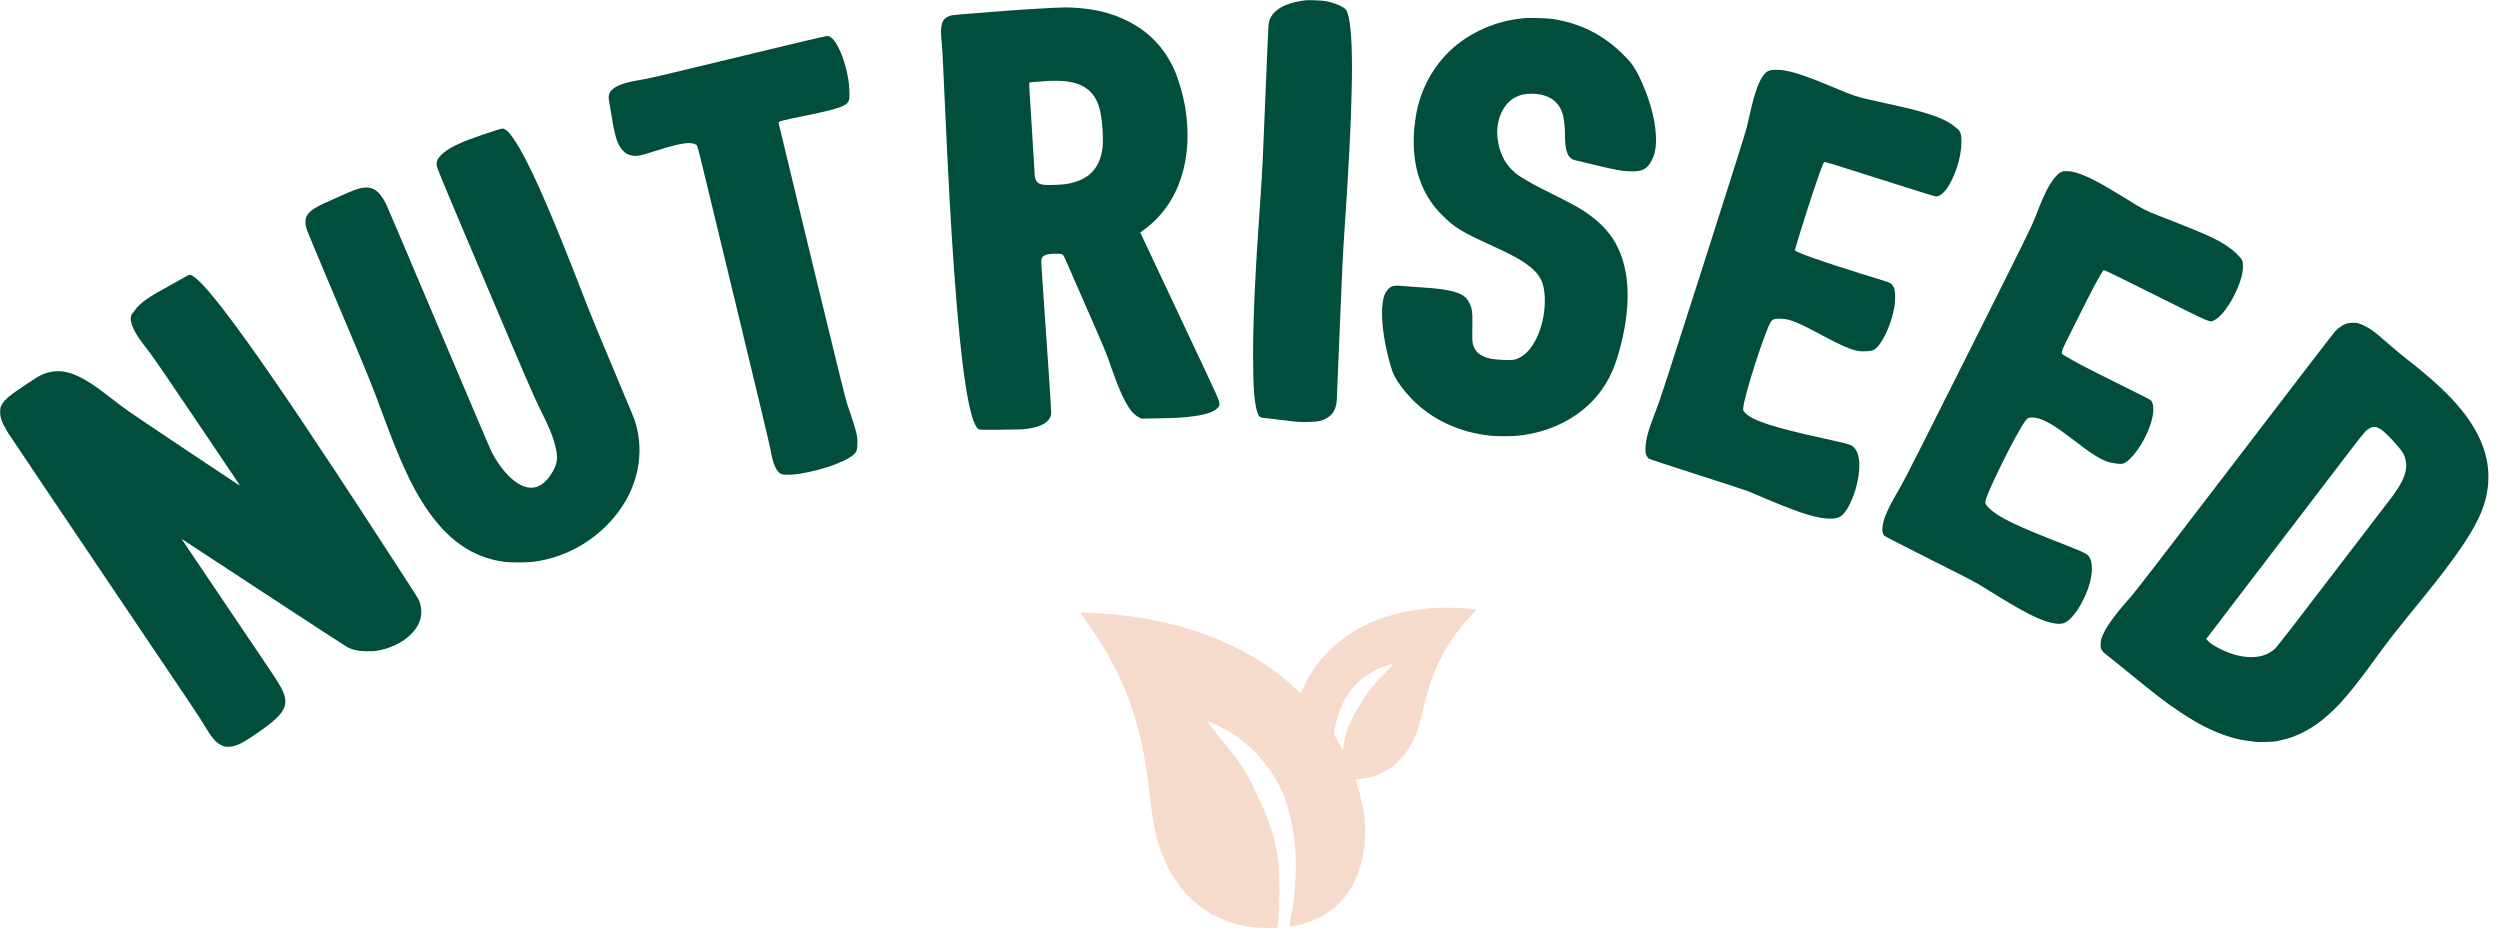
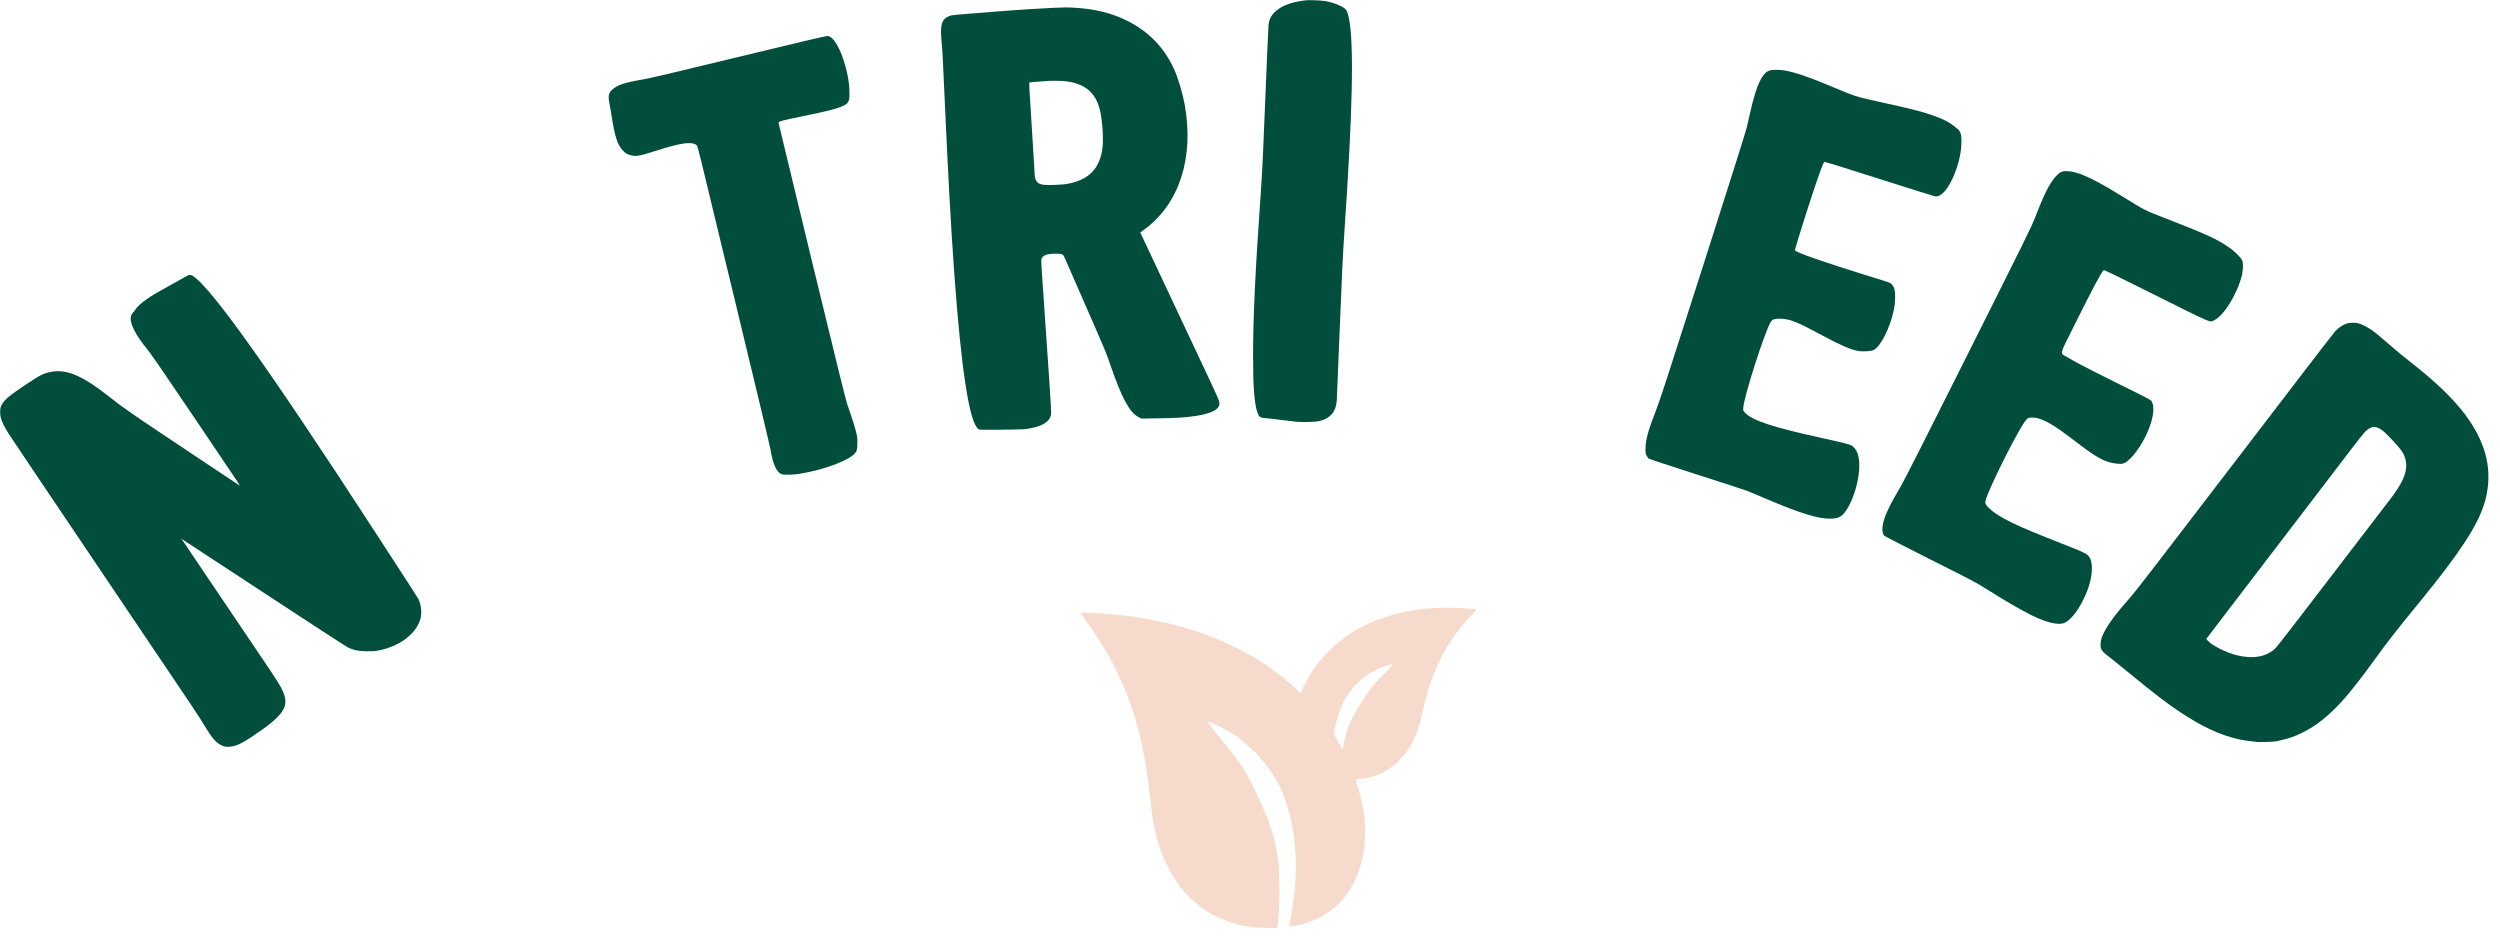
<svg xmlns="http://www.w3.org/2000/svg" width="133" height="50" viewBox="0 0 133 50" fill="none">
  <g clip-path="url(#clip0_993_4811)">
    <path d="M69.477 0.015C68.764 0.102 68.301 0.257 67.949 0.529C67.658 0.755 67.525 0.987 67.486 1.329C67.474 1.446 67.396 3.187 67.316 5.202C67.205 8.061 67.151 9.161 67.076 10.221C66.776 14.479 66.664 16.855 66.664 18.951C66.664 20.628 66.734 21.518 66.907 21.977C66.984 22.185 67.047 22.226 67.326 22.246C67.455 22.253 67.796 22.292 68.088 22.333C68.379 22.372 68.754 22.416 68.924 22.433C69.327 22.469 70.018 22.45 70.217 22.396C70.794 22.236 71.075 21.897 71.116 21.307C71.124 21.198 71.194 19.477 71.274 17.483C71.381 14.782 71.441 13.499 71.514 12.452C71.567 11.678 71.638 10.604 71.669 10.063C72.021 4.387 72.009 1.293 71.633 0.553C71.546 0.384 71.017 0.148 70.527 0.061C70.318 0.022 69.647 -0.004 69.477 0.015Z" fill="#004E3B" />
    <path d="M56.061 0.416C55.273 0.453 54.303 0.513 53.515 0.574C50.641 0.797 50.658 0.794 50.51 0.85C50.1 1.005 50.004 1.316 50.093 2.211C50.137 2.669 50.154 2.979 50.253 5.203C50.435 9.274 50.586 12.014 50.763 14.478C51.138 19.696 51.575 22.516 52.057 22.831C52.113 22.868 52.23 22.87 53.277 22.86C54.203 22.853 54.485 22.843 54.679 22.809C55.319 22.705 55.68 22.531 55.848 22.244C55.896 22.162 55.913 22.094 55.92 21.961C55.93 21.815 55.792 19.742 55.455 14.89C55.375 13.743 55.375 13.765 55.474 13.665C55.596 13.544 55.782 13.496 56.134 13.496C56.534 13.496 56.556 13.505 56.667 13.77C56.718 13.886 57.176 14.936 57.686 16.102C58.869 18.806 58.845 18.748 59.08 19.436C59.672 21.168 60.101 21.958 60.574 22.191L60.731 22.269L61.634 22.254C62.601 22.24 63.023 22.213 63.544 22.138C64.269 22.036 64.728 21.852 64.837 21.621C64.924 21.439 64.917 21.422 64.291 20.081C63.688 18.791 61.1 13.292 60.819 12.703L60.661 12.37L60.918 12.179C62.744 10.819 63.525 8.389 63.033 5.603C62.921 4.977 62.684 4.177 62.468 3.697C61.937 2.521 61.086 1.648 59.917 1.081C59.109 0.688 58.241 0.474 57.198 0.414C56.747 0.387 56.691 0.387 56.061 0.416ZM56.66 4.32C57.751 4.439 58.338 4.955 58.544 5.984C58.663 6.57 58.709 7.48 58.646 7.926C58.486 9.024 57.86 9.621 56.677 9.798C56.578 9.812 56.296 9.829 56.049 9.839C55.394 9.858 55.224 9.81 55.106 9.57C55.05 9.461 55.045 9.407 55.026 8.952C55.014 8.678 54.943 7.543 54.87 6.43C54.769 4.907 54.742 4.405 54.764 4.39C54.778 4.381 54.989 4.361 55.232 4.344C55.474 4.327 55.695 4.31 55.722 4.308C55.85 4.289 56.439 4.296 56.66 4.32Z" fill="#004E3B" />
-     <path d="M81.146 0.96C81.1 0.965 80.957 0.982 80.831 0.997C79.645 1.13 78.452 1.625 77.519 2.369C76.364 3.293 75.581 4.641 75.329 6.152C75.033 7.915 75.285 9.459 76.061 10.64C76.272 10.96 76.464 11.193 76.762 11.486C77.383 12.102 77.795 12.355 79.255 13.014C80.404 13.536 80.972 13.846 81.403 14.197C81.959 14.646 82.153 15.053 82.182 15.834C82.233 17.204 81.651 18.608 80.867 19.013C80.608 19.149 80.499 19.166 79.997 19.149C79.376 19.127 79.032 19.049 78.748 18.865C78.566 18.746 78.445 18.586 78.377 18.371C78.321 18.184 78.316 18.058 78.331 17.168C78.341 16.598 78.316 16.426 78.178 16.133C78.067 15.9 77.936 15.761 77.72 15.657C77.293 15.446 76.665 15.347 75.278 15.264C74.924 15.242 74.56 15.216 74.466 15.204C74.286 15.182 74.112 15.204 74 15.262C73.903 15.313 73.765 15.466 73.702 15.587C73.459 16.072 73.464 17.127 73.716 18.38C73.857 19.086 74.027 19.682 74.17 19.968C74.356 20.347 74.703 20.81 75.108 21.227C76.185 22.333 77.657 23.017 79.325 23.181C79.648 23.213 80.414 23.213 80.737 23.181C82.56 23 84.175 22.139 85.145 20.829C85.645 20.155 85.955 19.447 86.236 18.322C86.826 15.992 86.675 14.042 85.807 12.706C85.38 12.047 84.723 11.472 83.814 10.955C83.661 10.868 83.12 10.589 82.613 10.335C81.689 9.874 81.469 9.755 80.955 9.442C80.201 8.986 79.769 8.274 79.667 7.318C79.57 6.402 79.958 5.524 80.61 5.179C80.882 5.039 81.11 4.986 81.462 4.986C82.393 4.988 82.977 5.395 83.159 6.164C83.217 6.409 83.256 6.811 83.256 7.153C83.256 7.762 83.334 8.157 83.489 8.337C83.603 8.47 83.668 8.502 83.94 8.557C84.064 8.584 84.449 8.676 84.796 8.763C85.894 9.037 86.358 9.117 86.828 9.117C87.272 9.117 87.492 9.037 87.691 8.809C87.812 8.674 87.97 8.363 88.021 8.16C88.237 7.309 88.004 5.909 87.422 4.549C87.25 4.147 87.199 4.042 87.007 3.71C86.83 3.402 86.728 3.278 86.336 2.886C85.295 1.848 84.059 1.229 82.565 1.004C82.335 0.97 81.335 0.938 81.146 0.96Z" fill="#004E3B" />
    <path d="M39.277 3.031C35.739 3.89 34.575 4.164 34.173 4.232C33.27 4.382 32.834 4.525 32.582 4.758C32.373 4.949 32.342 5.105 32.427 5.524C32.451 5.655 32.502 5.939 32.536 6.159C32.706 7.265 32.853 7.721 33.142 8.014C33.278 8.155 33.375 8.213 33.554 8.259C33.831 8.334 34.02 8.303 34.83 8.041C35.79 7.733 36.309 7.614 36.668 7.614C36.859 7.614 37.012 7.663 37.08 7.743C37.097 7.765 37.194 8.119 37.294 8.528C37.391 8.941 38.251 12.493 39.204 16.429C40.155 20.362 40.958 23.723 40.987 23.897C41.12 24.726 41.331 25.168 41.622 25.238C41.763 25.272 42.231 25.255 42.526 25.209C43.916 24.981 45.298 24.448 45.536 24.043C45.589 23.95 45.599 23.899 45.611 23.638C45.621 23.39 45.614 23.296 45.57 23.087C45.521 22.849 45.337 22.26 45.075 21.513C44.993 21.276 44.486 19.227 43.193 13.887C42.221 9.869 41.423 6.562 41.418 6.535C41.406 6.46 41.61 6.404 42.699 6.184C44.098 5.9 44.619 5.762 44.93 5.592C45.046 5.529 45.085 5.493 45.133 5.393C45.189 5.282 45.194 5.25 45.191 4.923C45.189 3.858 44.675 2.326 44.209 1.989C44.127 1.931 44.086 1.916 43.984 1.918C43.909 1.918 42.034 2.362 39.277 3.031Z" fill="#004E3B" />
    <path d="M94.203 3.735C94.058 3.772 93.995 3.808 93.893 3.912C93.609 4.208 93.379 4.812 93.126 5.918C93.059 6.218 92.964 6.621 92.918 6.815C92.872 7.016 91.875 10.171 90.59 14.186C88.745 19.96 88.303 21.313 88.107 21.812C87.695 22.855 87.542 23.405 87.54 23.864C87.537 24.089 87.544 24.135 87.598 24.237C87.629 24.303 87.683 24.375 87.716 24.4C87.75 24.424 88.902 24.802 90.275 25.244C91.65 25.683 92.872 26.08 92.991 26.129C93.112 26.177 93.502 26.344 93.861 26.497C95.811 27.331 96.786 27.627 97.47 27.591C97.734 27.576 97.889 27.52 98.03 27.382C98.328 27.096 98.65 26.39 98.806 25.68C99.031 24.664 98.908 23.91 98.478 23.689C98.355 23.626 97.996 23.537 97.04 23.328C94.327 22.739 93.207 22.37 92.819 21.941C92.731 21.841 92.729 21.839 92.743 21.681C92.802 21.024 93.864 17.71 94.198 17.137C94.29 16.982 94.419 16.941 94.771 16.956C95.251 16.98 95.644 17.14 96.99 17.867C97.947 18.384 98.452 18.599 98.871 18.675C99.092 18.713 99.555 18.684 99.674 18.624C100.057 18.427 100.557 17.436 100.753 16.478C100.804 16.235 100.818 16.087 100.821 15.835C100.823 15.438 100.784 15.28 100.646 15.134C100.569 15.052 100.515 15.028 100.241 14.943C100.069 14.889 99.533 14.722 99.053 14.574C96.948 13.92 95.561 13.432 95.491 13.316C95.474 13.289 96.051 11.441 96.468 10.185C96.774 9.264 96.977 8.709 97.038 8.629C97.065 8.59 97.309 8.665 99.984 9.519C101.59 10.033 102.94 10.452 102.986 10.452C103.304 10.452 103.66 10.033 103.961 9.3C104.223 8.663 104.361 8.013 104.347 7.482C104.339 7.193 104.335 7.154 104.272 7.026C104.233 6.951 104.194 6.888 104.184 6.888C104.175 6.888 104.104 6.834 104.029 6.769C103.738 6.512 103.331 6.306 102.715 6.102C102.077 5.889 101.638 5.779 99.538 5.321C98.815 5.161 98.585 5.086 97.765 4.739C96.267 4.106 95.544 3.854 94.933 3.747C94.71 3.709 94.329 3.701 94.203 3.735Z" fill="#004E3B" />
-     <path d="M25.795 7.127C24.885 7.439 24.594 7.553 24.223 7.738C23.738 7.98 23.411 8.24 23.282 8.489C23.241 8.569 23.229 8.635 23.229 8.754C23.231 8.906 23.294 9.064 25.787 14.949C28.016 20.206 28.394 21.084 28.721 21.739C29.238 22.776 29.42 23.22 29.553 23.773C29.682 24.297 29.655 24.624 29.454 24.998C29.223 25.427 28.959 25.715 28.668 25.854C28.028 26.162 27.211 25.691 26.476 24.59C26.377 24.445 26.238 24.207 26.163 24.062C26.09 23.919 24.817 20.929 23.333 17.422C21.849 13.914 20.593 10.958 20.54 10.851C20.176 10.126 19.807 9.886 19.233 10.002C18.993 10.051 18.772 10.131 18.265 10.361C18.059 10.454 17.695 10.616 17.458 10.72C16.752 11.028 16.444 11.239 16.316 11.499C16.228 11.673 16.228 11.923 16.316 12.197C16.349 12.306 17.101 14.105 17.984 16.193C19.577 19.956 19.764 20.417 20.363 22.042C21.27 24.503 21.869 25.81 22.599 26.925C23.765 28.708 25.123 29.658 26.825 29.889C27.169 29.935 27.994 29.932 28.377 29.886C30.266 29.651 32.027 28.557 33.091 26.957C34.039 25.534 34.277 23.807 33.739 22.282C33.697 22.168 33.198 20.968 32.626 19.614C32.053 18.261 31.428 16.751 31.239 16.259C29.505 11.756 28.45 9.302 27.662 7.927C27.218 7.158 26.939 6.836 26.718 6.84C26.66 6.843 26.267 6.964 25.795 7.127Z" fill="#004E3B" />
    <path d="M109.708 9.13C109.473 9.205 109.167 9.571 108.896 10.1C108.738 10.405 108.539 10.871 108.27 11.567C108.078 12.061 107.751 12.726 104.722 18.768C102.438 23.327 101.305 25.563 101.126 25.863C100.483 26.95 100.221 27.52 100.154 27.985C100.12 28.206 100.154 28.405 100.241 28.499C100.27 28.531 101.364 29.093 102.671 29.75C104.858 30.846 105.093 30.97 105.651 31.319C107.741 32.629 108.631 33.075 109.351 33.172C109.713 33.223 109.904 33.155 110.173 32.883C110.479 32.575 110.802 32.039 111.032 31.453C111.303 30.764 111.367 30.054 111.189 29.7C111.073 29.472 110.976 29.421 109.713 28.928C107.266 27.976 106.325 27.52 105.838 27.054C105.646 26.867 105.605 26.795 105.624 26.666C105.699 26.203 107.242 23.092 107.729 22.418C107.86 22.238 107.909 22.212 108.12 22.212C108.546 22.212 109.111 22.5 110.006 23.177C110.198 23.32 110.508 23.555 110.695 23.696C111.626 24.399 112.053 24.612 112.611 24.663C112.885 24.69 112.889 24.687 113.028 24.627C113.379 24.464 113.925 23.732 114.245 22.995C114.55 22.289 114.64 21.698 114.487 21.395C114.417 21.261 114.647 21.385 112.417 20.277C111.049 19.598 110.329 19.219 109.936 18.977C109.579 18.756 109.526 18.97 110.365 17.284C111.337 15.328 111.815 14.438 111.919 14.372C111.949 14.355 112.659 14.702 114.703 15.723C117.756 17.248 117.548 17.161 117.802 17.035C118.336 16.768 119.056 15.58 119.282 14.586C119.34 14.326 119.342 13.957 119.284 13.853C119.175 13.65 118.833 13.325 118.491 13.097C117.873 12.687 117.303 12.432 114.987 11.53C114.112 11.191 114.049 11.157 113.023 10.519C111.742 9.726 111.012 9.348 110.428 9.178C110.156 9.101 109.863 9.081 109.708 9.13Z" fill="#004E3B" />
    <path d="M9.911 14.699C9.845 14.741 9.496 14.935 9.135 15.131C8.422 15.521 8.131 15.691 7.808 15.912C7.544 16.094 7.272 16.341 7.195 16.477C7.161 16.533 7.11 16.601 7.083 16.625C6.896 16.792 6.913 17.112 7.129 17.544C7.282 17.854 7.466 18.121 7.958 18.744C8.102 18.924 9.12 20.412 10.226 22.054C11.332 23.693 12.36 25.221 12.512 25.446C12.665 25.669 12.77 25.844 12.745 25.829C12.67 25.788 8.701 23.14 7.634 22.42C7.09 22.052 6.506 21.644 6.339 21.513C6.169 21.385 5.851 21.137 5.631 20.968C4.12 19.796 3.247 19.525 2.274 19.913C2.148 19.964 1.879 20.124 1.498 20.376C0.531 21.018 0.242 21.254 0.09 21.535C0.031 21.644 0.017 21.7 0.01 21.875C-0.007 22.197 0.099 22.49 0.419 23.012C0.507 23.152 2.721 26.448 5.342 30.335C10.808 38.441 10.509 37.995 10.856 38.567C11.293 39.285 11.487 39.513 11.79 39.653C11.923 39.719 11.974 39.728 12.142 39.728C12.486 39.726 12.808 39.59 13.388 39.202C15.085 38.07 15.403 37.614 15.061 36.802C14.947 36.533 14.756 36.222 14.045 35.172C13.473 34.326 10.126 29.365 9.772 28.839L9.656 28.664L10.037 28.914C10.248 29.05 12.202 30.332 14.382 31.763C16.56 33.191 18.408 34.394 18.485 34.433C18.774 34.578 19.014 34.632 19.443 34.646C19.739 34.653 19.894 34.646 20.066 34.617C21.221 34.421 22.166 33.715 22.375 32.893C22.45 32.592 22.404 32.158 22.263 31.877C22.234 31.824 21.904 31.302 21.526 30.723C21.15 30.143 20.498 29.139 20.078 28.492C14.009 19.139 10.752 14.617 10.088 14.622C10.056 14.622 9.978 14.658 9.911 14.699Z" fill="#004E3B" />
    <path d="M124.833 17.216C124.639 17.277 124.409 17.435 124.23 17.626C124.145 17.716 121.734 20.854 118.871 24.602C114.804 29.923 113.582 31.506 113.283 31.838C112.442 32.782 111.979 33.439 111.807 33.936C111.751 34.096 111.731 34.377 111.77 34.491C111.812 34.62 111.887 34.7 112.178 34.925C112.321 35.034 112.765 35.391 113.165 35.72C114.673 36.955 115.277 37.418 116.026 37.912C117.129 38.642 118.048 39.074 118.999 39.307C119.246 39.367 119.533 39.411 120.051 39.472C120.224 39.493 121.072 39.459 121.143 39.43C121.169 39.418 121.283 39.392 121.397 39.367C122.079 39.229 122.889 38.829 123.543 38.303C124.382 37.626 125.049 36.858 126.368 35.039C127.057 34.088 127.452 33.584 128.779 31.959C130.784 29.503 131.745 28.058 132.125 26.916C132.494 25.808 132.467 24.69 132.05 23.642C131.473 22.195 130.338 20.897 128.141 19.183C127.85 18.955 127.426 18.608 127.203 18.41C126.601 17.883 126.349 17.675 126.138 17.532C125.922 17.386 125.612 17.236 125.442 17.195C125.275 17.156 124.996 17.163 124.833 17.216ZM126.567 22.784C126.742 22.874 126.933 23.046 127.326 23.47C127.726 23.902 127.862 24.091 127.94 24.328C128.153 24.976 127.906 25.621 127.016 26.744C126.895 26.899 125.534 28.671 123.997 30.686C122.215 33.022 121.145 34.401 121.046 34.496C120.568 34.949 119.855 35.073 118.984 34.855C118.407 34.707 117.675 34.341 117.45 34.081L117.372 33.994L117.476 33.856C117.534 33.781 118.521 32.49 119.666 30.989C120.813 29.488 122.586 27.17 123.604 25.837C125.794 22.968 125.774 22.992 125.944 22.864C126.174 22.689 126.337 22.67 126.567 22.784Z" fill="#004E3B" />
    <path d="M76.309 32.35C74.648 32.445 73.115 32.901 71.91 33.66C71.046 34.205 70.234 35.018 69.71 35.864C69.562 36.104 69.213 36.797 69.213 36.851C69.213 36.907 69.177 36.885 69.031 36.734C68.658 36.354 67.943 35.772 67.402 35.408C65.059 33.832 62.135 32.896 58.803 32.653C58.151 32.605 57.477 32.578 57.477 32.602C57.477 32.612 57.583 32.763 57.712 32.94C58.859 34.484 59.715 36.126 60.277 37.857C60.728 39.244 60.993 40.624 61.235 42.867C61.524 45.549 62.554 47.459 64.291 48.529C64.754 48.812 65.491 49.108 66.017 49.222C66.505 49.327 66.723 49.351 67.336 49.363L67.945 49.375L67.972 49.162C68.047 48.56 68.061 48.272 68.061 47.345C68.061 46.722 68.049 46.266 68.03 46.072C67.887 44.695 67.608 43.805 66.788 42.096C66.439 41.373 66.316 41.145 66.054 40.752C65.789 40.352 65.457 39.921 64.812 39.137C64.511 38.771 64.269 38.456 64.271 38.434C64.276 38.415 64.298 38.395 64.322 38.391C64.366 38.381 65.093 38.749 65.54 39.006C65.816 39.166 66.187 39.467 66.708 39.952C67.004 40.228 67.547 40.912 67.802 41.329C68.459 42.406 68.837 43.815 68.925 45.517C68.978 46.535 68.871 47.859 68.641 48.992C68.609 49.152 68.585 49.285 68.59 49.288C68.607 49.305 68.983 49.239 69.23 49.174C70.797 48.771 71.871 47.724 72.354 46.133C72.543 45.505 72.618 44.974 72.618 44.23C72.618 43.759 72.608 43.599 72.564 43.308C72.492 42.843 72.366 42.28 72.242 41.877C72.186 41.698 72.14 41.528 72.138 41.502C72.135 41.458 72.155 41.451 72.344 41.436C73.525 41.346 74.541 40.641 75.128 39.501C75.382 39.004 75.508 38.631 75.688 37.83C76.192 35.595 76.951 34.12 78.365 32.644C78.469 32.535 78.552 32.438 78.544 32.433C78.506 32.394 77.397 32.321 76.925 32.328C76.772 32.328 76.493 32.341 76.309 32.35ZM74.078 35.357C74.087 35.372 73.966 35.515 73.792 35.692C73.018 36.477 72.885 36.64 72.46 37.319C71.823 38.337 71.619 38.815 71.488 39.581L71.434 39.908L71.316 39.688C71.25 39.564 71.141 39.375 71.076 39.264C70.94 39.035 70.94 39.074 71.049 38.58C71.401 36.972 72.295 35.915 73.724 35.427C74.032 35.323 74.053 35.318 74.078 35.357Z" fill="#F6DACB" />
  </g>
  <defs>
    <clipPath id="clip0_993_4811">
      <rect width="132.395" height="50" fill="white" />
    </clipPath>
  </defs>
</svg>